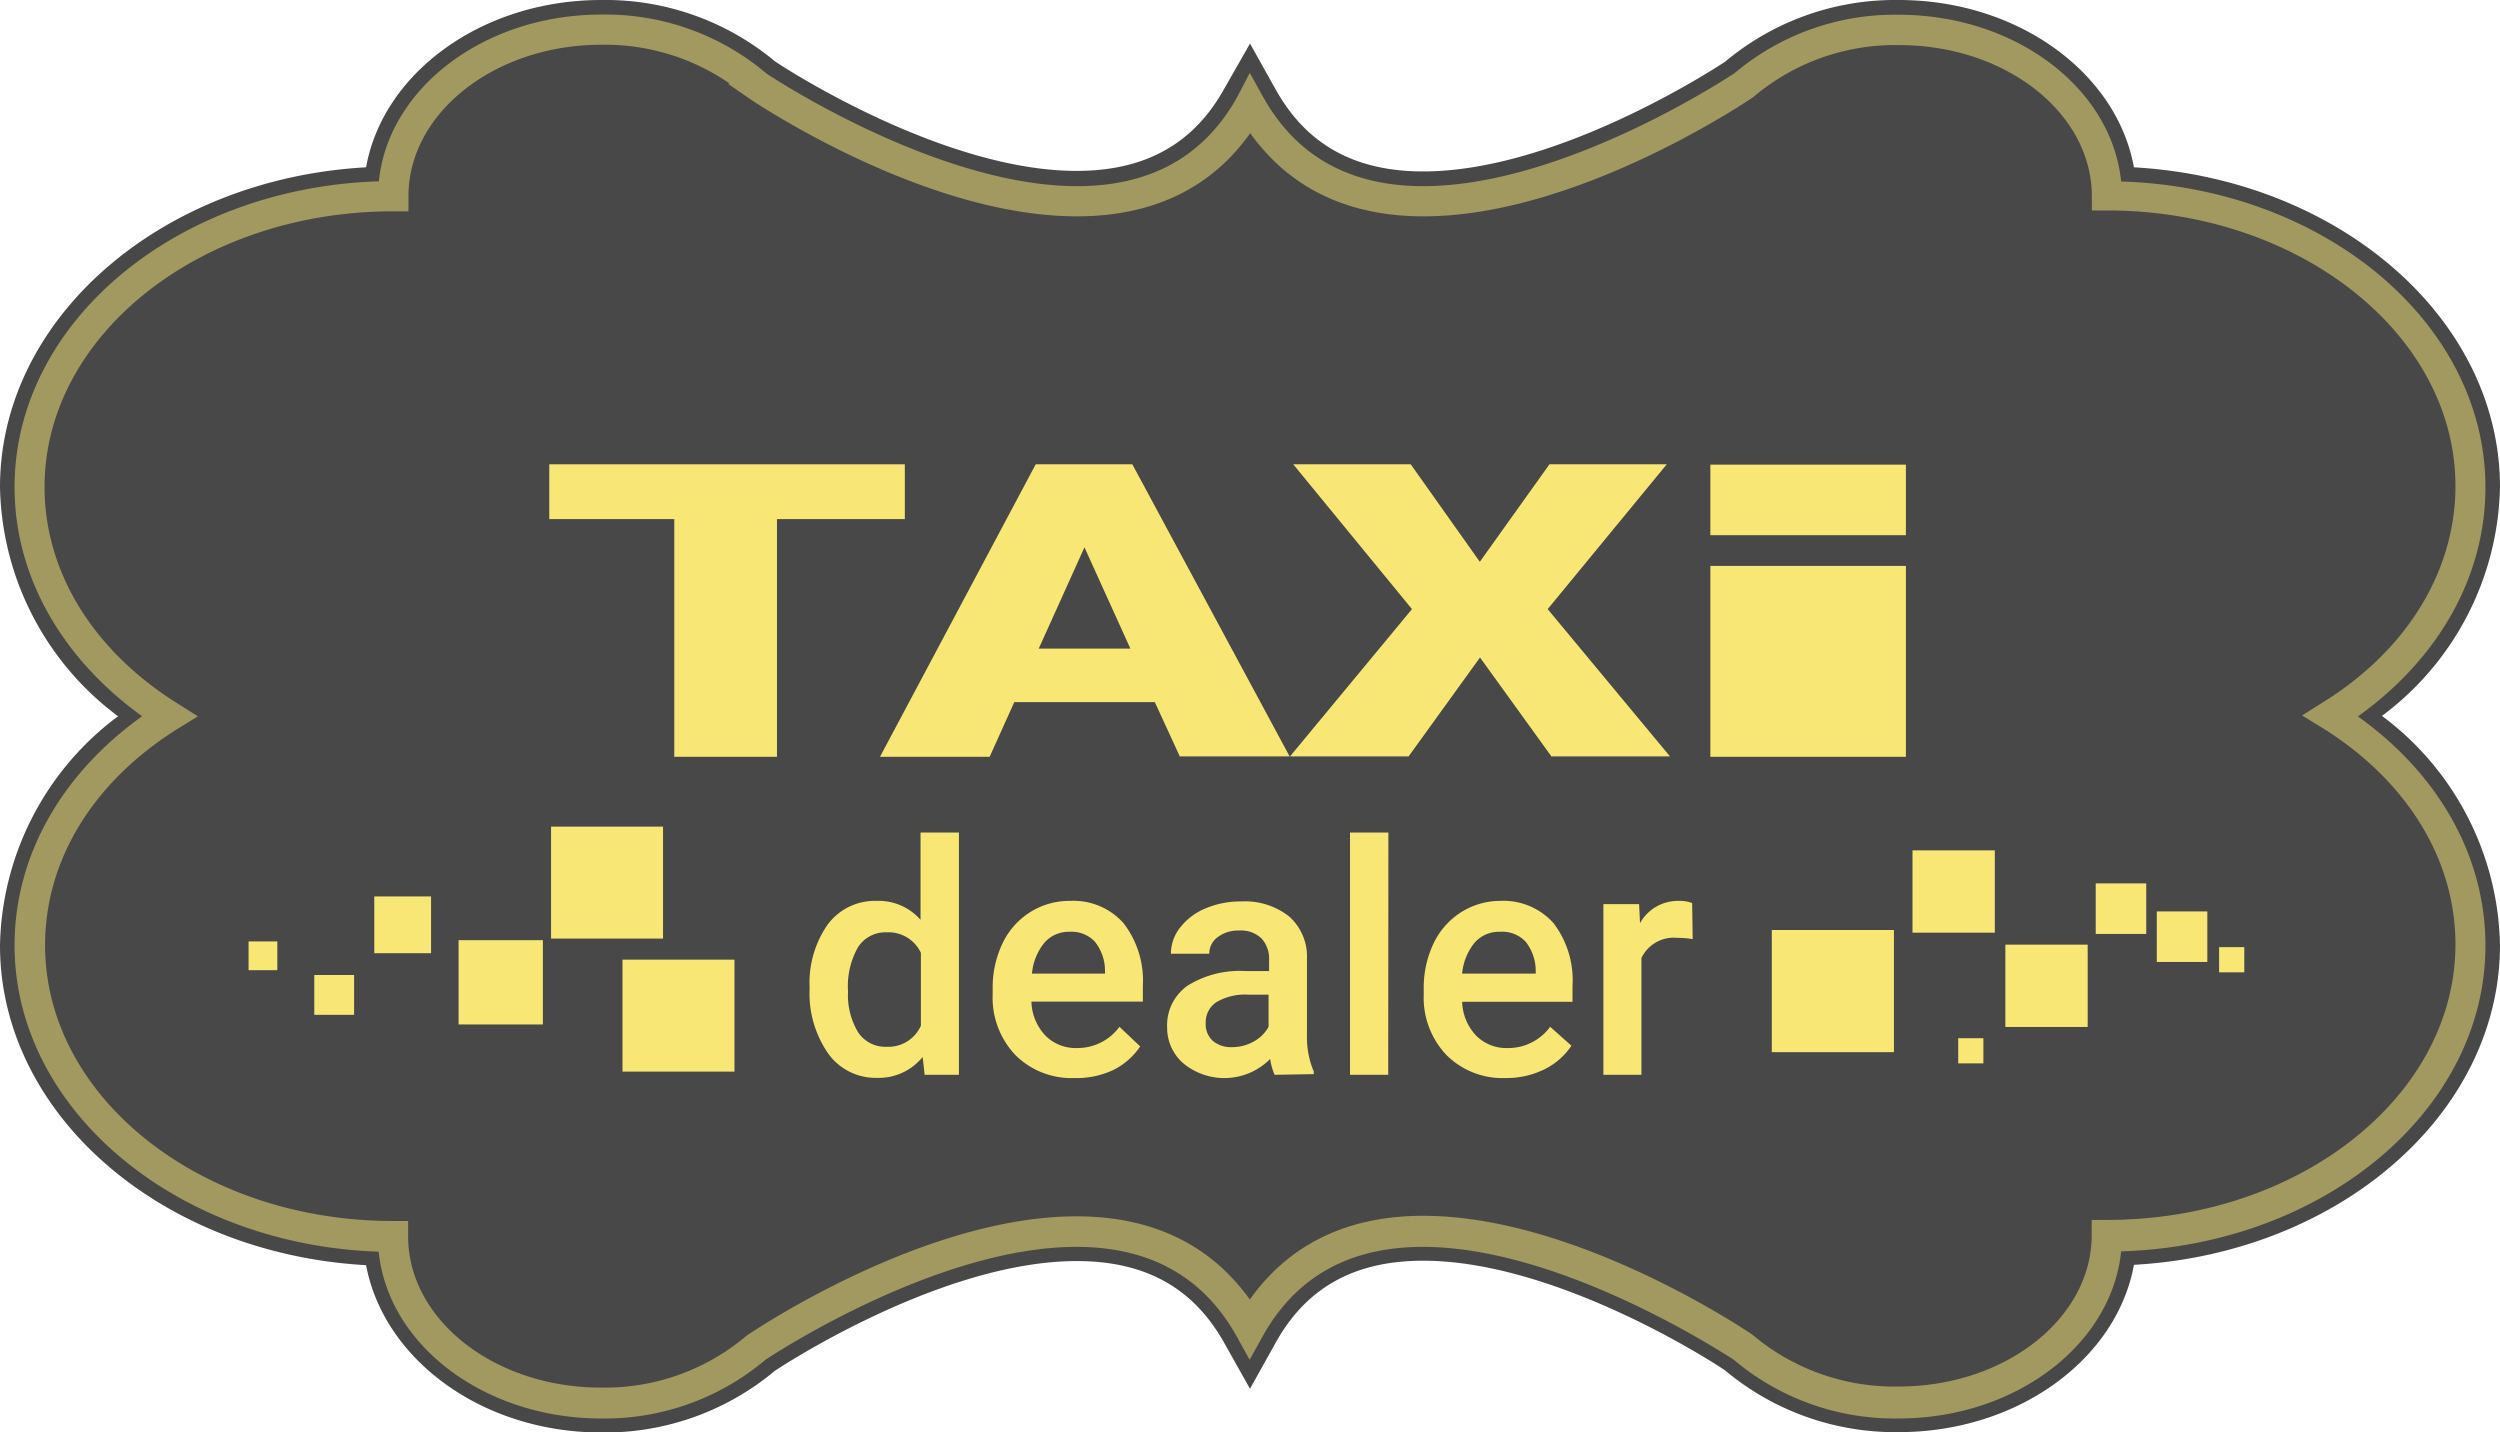
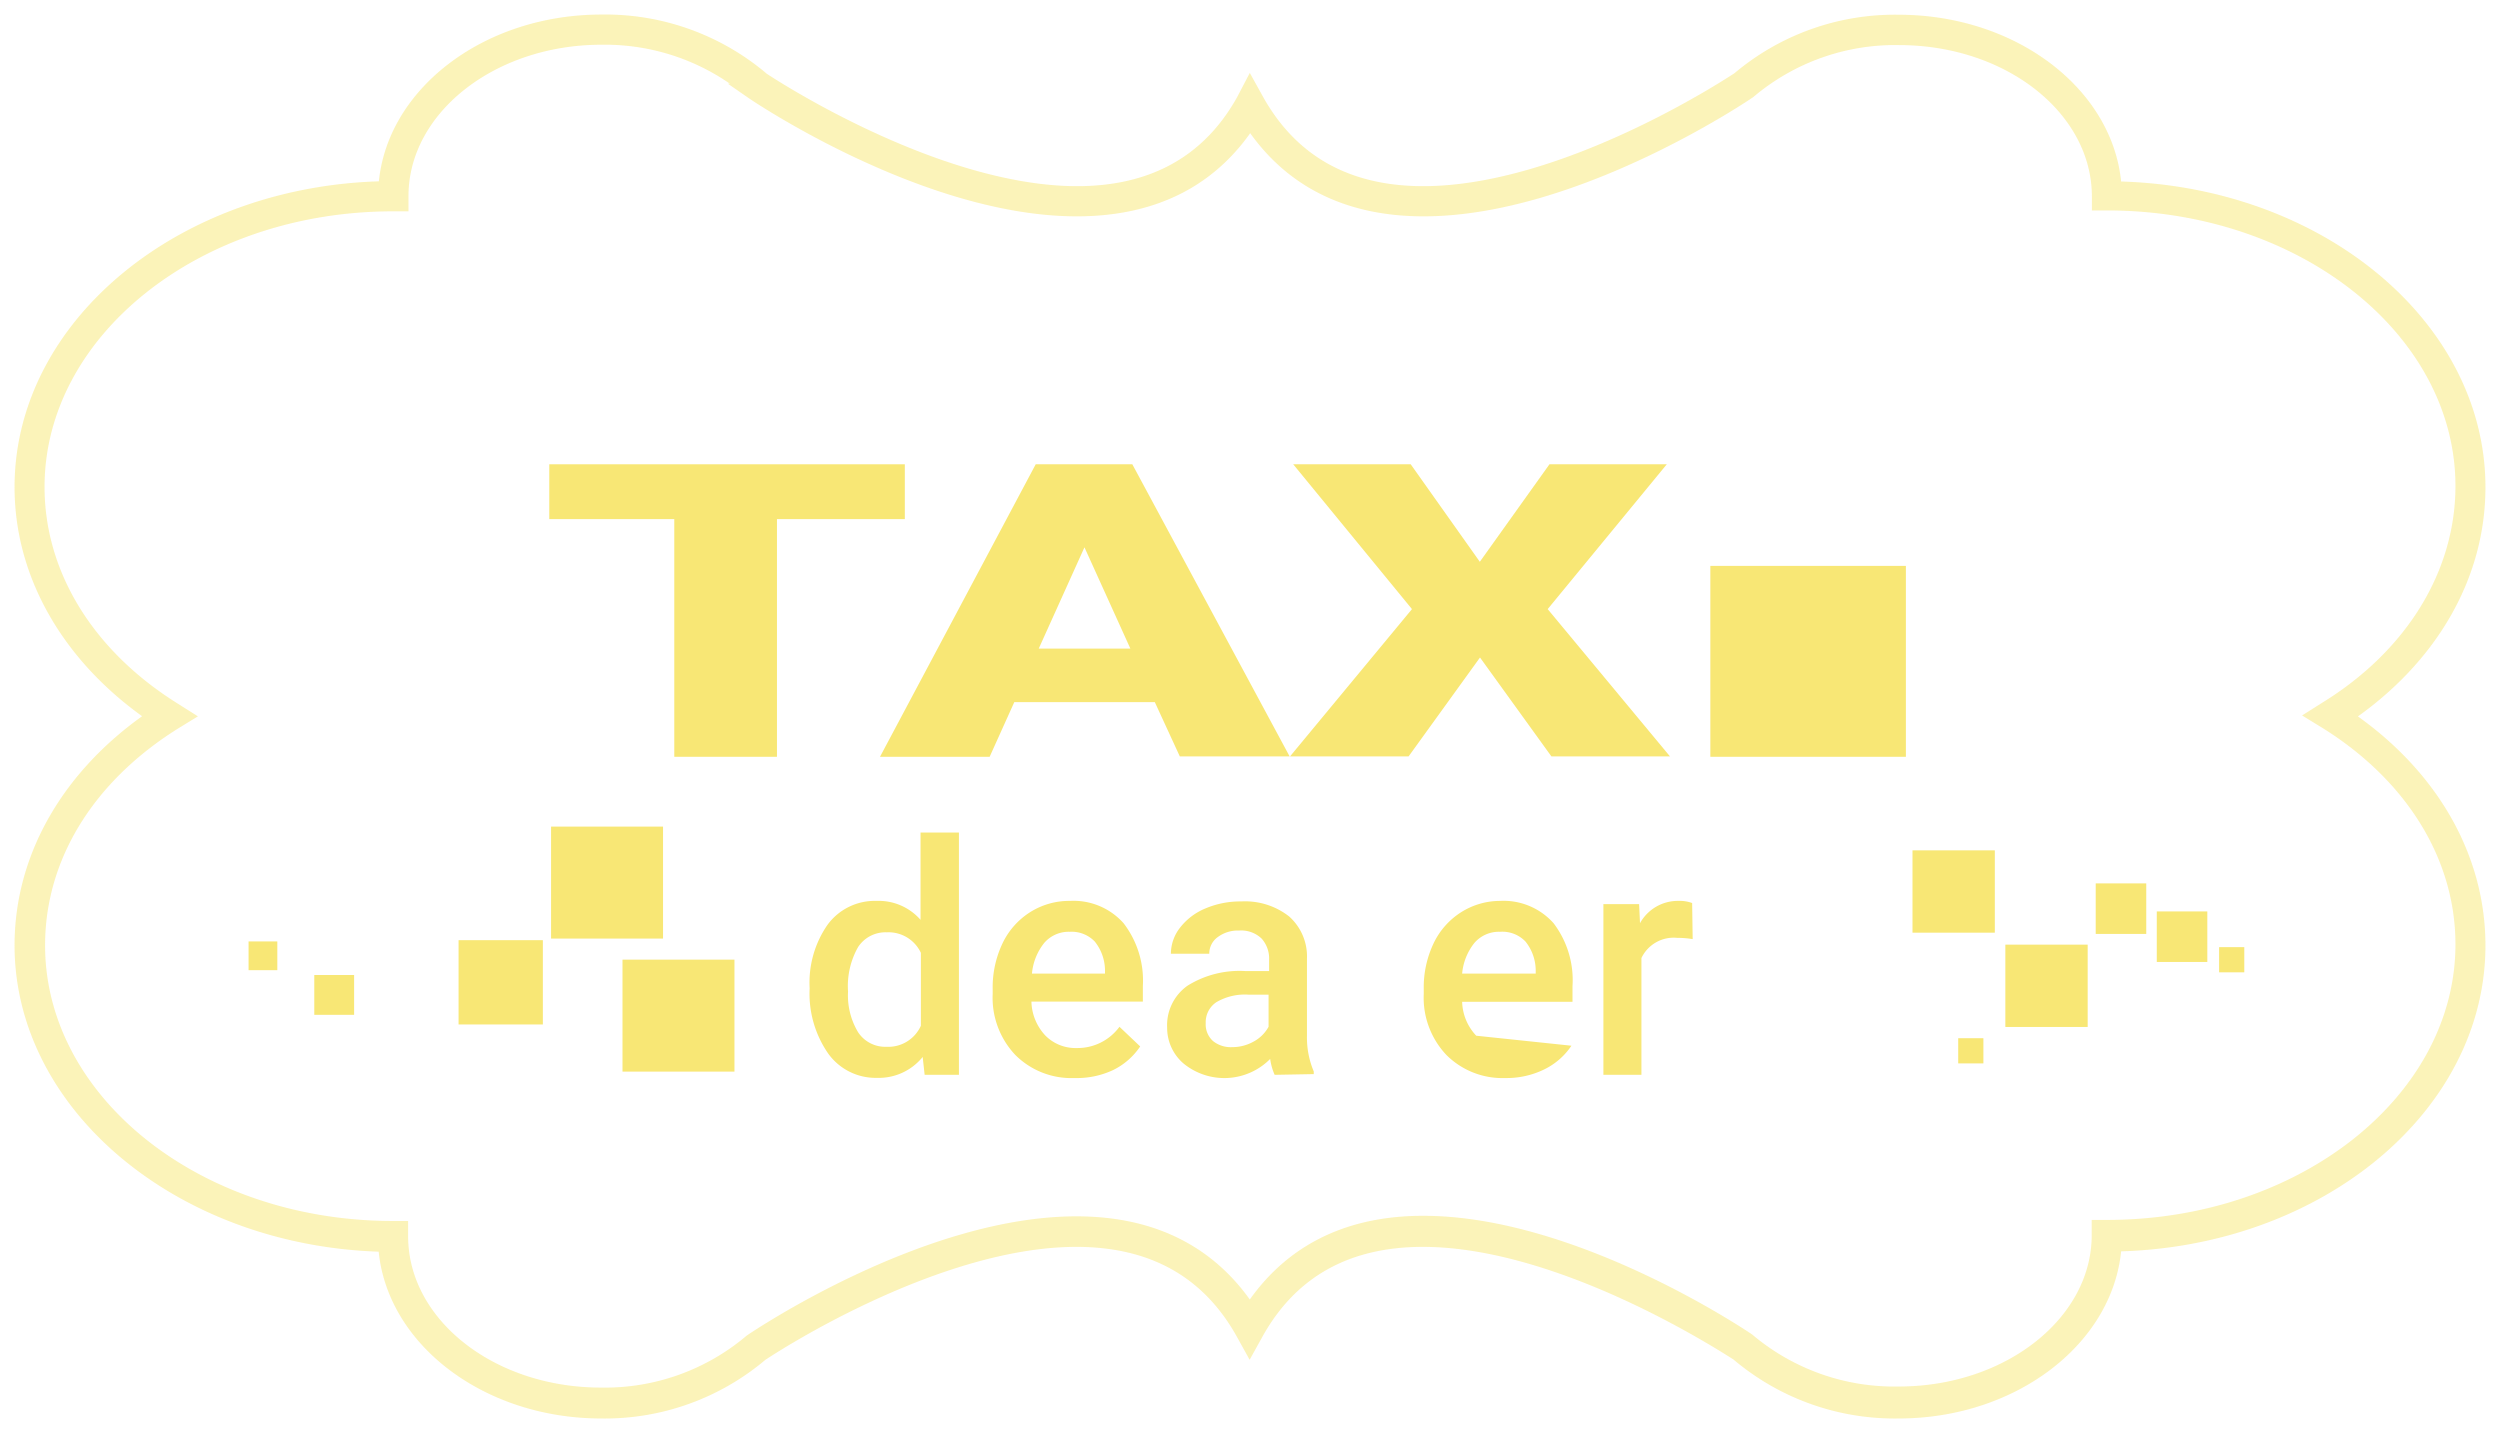
<svg xmlns="http://www.w3.org/2000/svg" viewBox="0 0 140 80.22">
  <defs>
    <style>.cls-1{fill:#484848;}.cls-2{opacity:0.51;}.cls-3,.cls-4{fill:#f8e775;}.cls-3{stroke:#f8e775;stroke-miterlimit:10;stroke-width:0.87px;}</style>
  </defs>
  <title>Ресурс 36</title>
  <g id="Слой_2" data-name="Слой 2">
    <g id="Слой_3" data-name="Слой 3">
-       <path class="cls-1" d="M140,27.28c0-9.48-9.07-17.27-20.5-17.91C118.54,4.07,113,0,106.32,0A14.83,14.83,0,0,0,96.6,3.46c-.94.62-9.56,6.14-16.9,6.14-3.83,0-6.53-1.5-8.25-4.57L70,2.44,68.54,5c-1.72,3.07-4.42,4.57-8.25,4.57-7.33,0-16-5.53-16.9-6.14A14.82,14.82,0,0,0,33.67,0C27,0,21.45,4.07,20.5,9.37,9.06,10,0,17.79,0,27.28A16.38,16.38,0,0,0,6.61,40.11,16.38,16.38,0,0,0,0,52.94c0,9.49,9.06,17.27,20.5,17.91,1,5.29,6.5,9.37,13.18,9.37a14.85,14.85,0,0,0,9.72-3.46c.94-.62,9.57-6.14,16.9-6.14,3.83,0,6.52,1.49,8.25,4.57L70,77.77l1.45-2.6c1.72-3.08,4.42-4.57,8.25-4.57,7.33,0,16,5.52,16.9,6.14a14.85,14.85,0,0,0,9.72,3.46c6.68,0,12.22-4.08,13.18-9.37,11.44-.64,20.5-8.43,20.5-17.91a16.38,16.38,0,0,0-6.61-12.83A16.38,16.38,0,0,0,140,27.28Z" />
      <g class="cls-2">
        <path class="cls-3" d="M106.32,79a13.54,13.54,0,0,1-9-3.23c-.05,0-9.53-6.38-17.64-6.38-4.26,0-7.4,1.75-9.34,5.21l-.36.65-.36-.65c-1.94-3.46-5.08-5.21-9.34-5.21-8.11,0-17.59,6.35-17.69,6.42A13.5,13.5,0,0,1,33.67,79c-6.48,0-11.79-4.15-12.06-9.33C10.35,69.46,1.25,62,1.25,52.94c0-5,2.72-9.64,7.47-12.83C4,36.92,1.25,32.27,1.25,27.28c0-9.1,9.1-16.52,20.37-16.7.27-5.18,5.58-9.33,12.06-9.33a13.54,13.54,0,0,1,9,3.23s9.52,6.38,17.64,6.38h0c4.26,0,7.41-1.75,9.34-5.21L70,5l.36.65c1.94,3.46,5.08,5.21,9.34,5.21,8.12,0,17.59-6.35,17.69-6.41a13.5,13.5,0,0,1,8.93-3.19c6.48,0,11.79,4.15,12.06,9.33,11.27.17,20.37,7.6,20.37,16.7,0,5-2.72,9.64-7.47,12.83,4.76,3.19,7.47,7.83,7.47,12.83,0,9.1-9.1,16.53-20.37,16.7C118.11,74.82,112.81,79,106.32,79ZM79.7,68.52c8.38,0,17.76,6.29,18.16,6.56a12.75,12.75,0,0,0,8.47,3c6.2,0,11.24-4,11.24-8.91v-.42H118c11,0,19.94-7.12,19.94-15.87,0-4.89-2.78-9.44-7.63-12.47l-.57-.35.57-.36c4.85-3,7.63-7.59,7.63-12.48,0-8.75-8.94-15.87-19.94-15.87h-.42V11c0-4.91-5-8.91-11.24-8.91a12.71,12.71,0,0,0-8.42,3c-.44.3-9.82,6.59-18.2,6.59-4.33,0-7.59-1.69-9.71-5-2.11,3.33-5.38,5-9.71,5h0c-8.38,0-17.76-6.29-18.15-6.56a12.74,12.74,0,0,0-8.47-3.05c-6.2,0-11.24,4-11.24,8.91v.42H22c-11,0-19.94,7.12-19.94,15.87,0,4.89,2.78,9.44,7.63,12.48l.57.36-.57.35C4.86,43.5,2.09,48,2.09,52.94,2.09,61.69,11,68.81,22,68.81h.42v.42c0,4.91,5,8.91,11.24,8.91a12.7,12.7,0,0,0,8.42-3c.44-.3,9.82-6.59,18.2-6.59,4.33,0,7.59,1.69,9.71,5C72.11,70.22,75.37,68.52,79.7,68.52Z" />
      </g>
      <path class="cls-4" d="M50.67,29.07H43.51V42.38H37.76V29.07h-7V26H50.67Z" />
      <path class="cls-4" d="M64.67,39.32H56.8l-1.38,3.06H49.28L58,26h5.41l8.81,16.36H66.07Zm-6.5-3H63.3l-2.57-5.67Z" />
      <path class="cls-4" d="M82.87,31.46,86.77,26h6.57l-6.67,8.11,6.85,8.25H86.88l-4-5.54-4,5.54H72.24l6.83-8.25L72.42,26H79Z" />
      <rect class="cls-4" x="95.78" y="31.69" width="10.95" height="10.69" />
-       <rect class="cls-4" x="95.78" y="26.02" width="10.95" height="3.95" />
-       <rect class="cls-4" x="99.22" y="52.08" width="6.84" height="6.84" />
      <rect class="cls-4" x="107.1" y="47.62" width="4.61" height="4.61" />
      <rect class="cls-4" x="112.3" y="52.9" width="4.61" height="4.61" />
      <rect class="cls-4" x="117.36" y="49.47" width="2.83" height="2.83" />
      <rect class="cls-4" x="120.78" y="51.04" width="2.83" height="2.83" />
      <rect class="cls-4" x="124.27" y="53.04" width="1.41" height="1.41" />
      <rect class="cls-4" x="109.66" y="58.14" width="1.41" height="1.41" />
      <rect class="cls-4" x="30.86" y="46.29" width="6.27" height="6.27" />
      <rect class="cls-4" x="34.86" y="53.74" width="6.27" height="6.27" />
      <rect class="cls-4" x="25.68" y="52.65" width="4.72" height="4.72" />
-       <rect class="cls-4" x="20.96" y="50.2" width="3.18" height="3.18" />
      <rect class="cls-4" x="17.6" y="54.61" width="2.23" height="2.23" transform="translate(-37.01 74.43) rotate(-90)" />
      <rect class="cls-4" x="13.92" y="52.72" width="1.61" height="1.61" transform="translate(-38.8 68.25) rotate(-90)" />
      <path class="cls-4" d="M45.34,55.34a5.68,5.68,0,0,1,1-3.55,3.28,3.28,0,0,1,2.75-1.34,3.12,3.12,0,0,1,2.46,1.06V46.62h2.15V60.19H51.78l-.11-1a3.17,3.17,0,0,1-2.57,1.17A3.27,3.27,0,0,1,46.38,59,5.89,5.89,0,0,1,45.34,55.34Zm2.15.19a4,4,0,0,0,.56,2.27,1.82,1.82,0,0,0,1.59.82,2,2,0,0,0,1.93-1.18V53.36a2,2,0,0,0-1.91-1.15,1.83,1.83,0,0,0-1.61.83A4.43,4.43,0,0,0,47.49,55.52Z" />
      <path class="cls-4" d="M60.17,60.37a4.44,4.44,0,0,1-3.31-1.29,4.66,4.66,0,0,1-1.27-3.42v-.27a5.74,5.74,0,0,1,.55-2.56,4.2,4.2,0,0,1,1.55-1.75,4.1,4.1,0,0,1,2.23-.63,3.75,3.75,0,0,1,3,1.25A5.27,5.27,0,0,1,64,55.22v.87H57.76A2.87,2.87,0,0,0,58.55,58a2.37,2.37,0,0,0,1.74.69,2.91,2.91,0,0,0,2.4-1.19l1.16,1.1a3.87,3.87,0,0,1-1.53,1.33A4.8,4.8,0,0,1,60.17,60.37Zm-.26-8.19a1.81,1.81,0,0,0-1.43.62,3.2,3.2,0,0,0-.69,1.72h4.09v-.16a2.61,2.61,0,0,0-.57-1.63A1.79,1.79,0,0,0,59.91,52.18Z" />
      <path class="cls-4" d="M71.38,60.19a3.3,3.3,0,0,1-.25-.89,3.61,3.61,0,0,1-4.86.25,2.63,2.63,0,0,1-.91-2,2.71,2.71,0,0,1,1.14-2.35,5.5,5.5,0,0,1,3.25-.82h1.32v-.63a1.67,1.67,0,0,0-.42-1.19,1.65,1.65,0,0,0-1.26-.45,1.89,1.89,0,0,0-1.2.37,1.13,1.13,0,0,0-.47.93H65.57a2.38,2.38,0,0,1,.52-1.47,3.47,3.47,0,0,1,1.42-1.07,5,5,0,0,1,2-.39,4,4,0,0,1,2.68.84,3,3,0,0,1,1,2.37V58A4.88,4.88,0,0,0,73.57,60v.15ZM69,58.64a2.44,2.44,0,0,0,1.2-.31,2.07,2.07,0,0,0,.84-.83V55.7H69.91a3.17,3.17,0,0,0-1.79.42,1.35,1.35,0,0,0-.6,1.18,1.25,1.25,0,0,0,.41,1A1.59,1.59,0,0,0,69,58.64Z" />
-       <path class="cls-4" d="M77.74,60.19H75.6V46.62h2.15Z" />
-       <path class="cls-4" d="M84.29,60.37A4.44,4.44,0,0,1,81,59.08a4.66,4.66,0,0,1-1.27-3.42v-.27a5.74,5.74,0,0,1,.55-2.56,4.2,4.2,0,0,1,1.55-1.75A4.1,4.1,0,0,1,84,50.45a3.75,3.75,0,0,1,3,1.25,5.27,5.27,0,0,1,1.06,3.53v.87H81.88A2.87,2.87,0,0,0,82.67,58a2.37,2.37,0,0,0,1.74.69,2.91,2.91,0,0,0,2.4-1.19L88,58.56a3.87,3.87,0,0,1-1.53,1.33A4.8,4.8,0,0,1,84.29,60.37ZM84,52.18a1.81,1.81,0,0,0-1.43.62,3.2,3.2,0,0,0-.69,1.72H86v-.16a2.61,2.61,0,0,0-.57-1.63A1.79,1.79,0,0,0,84,52.18Z" />
+       <path class="cls-4" d="M84.29,60.37A4.44,4.44,0,0,1,81,59.08a4.66,4.66,0,0,1-1.27-3.42v-.27a5.74,5.74,0,0,1,.55-2.56,4.2,4.2,0,0,1,1.55-1.75A4.1,4.1,0,0,1,84,50.45a3.75,3.75,0,0,1,3,1.25,5.27,5.27,0,0,1,1.06,3.53v.87H81.88A2.87,2.87,0,0,0,82.67,58L88,58.56a3.87,3.87,0,0,1-1.53,1.33A4.8,4.8,0,0,1,84.29,60.37ZM84,52.18a1.81,1.81,0,0,0-1.43.62,3.2,3.2,0,0,0-.69,1.72H86v-.16a2.61,2.61,0,0,0-.57-1.63A1.79,1.79,0,0,0,84,52.18Z" />
      <path class="cls-4" d="M94.79,52.59a5.31,5.31,0,0,0-.87-.07,2,2,0,0,0-2,1.13v6.54H89.79V50.63h2l.05,1.07A2.42,2.42,0,0,1,94,50.45a2,2,0,0,1,.76.12Z" />
    </g>
  </g>
</svg>